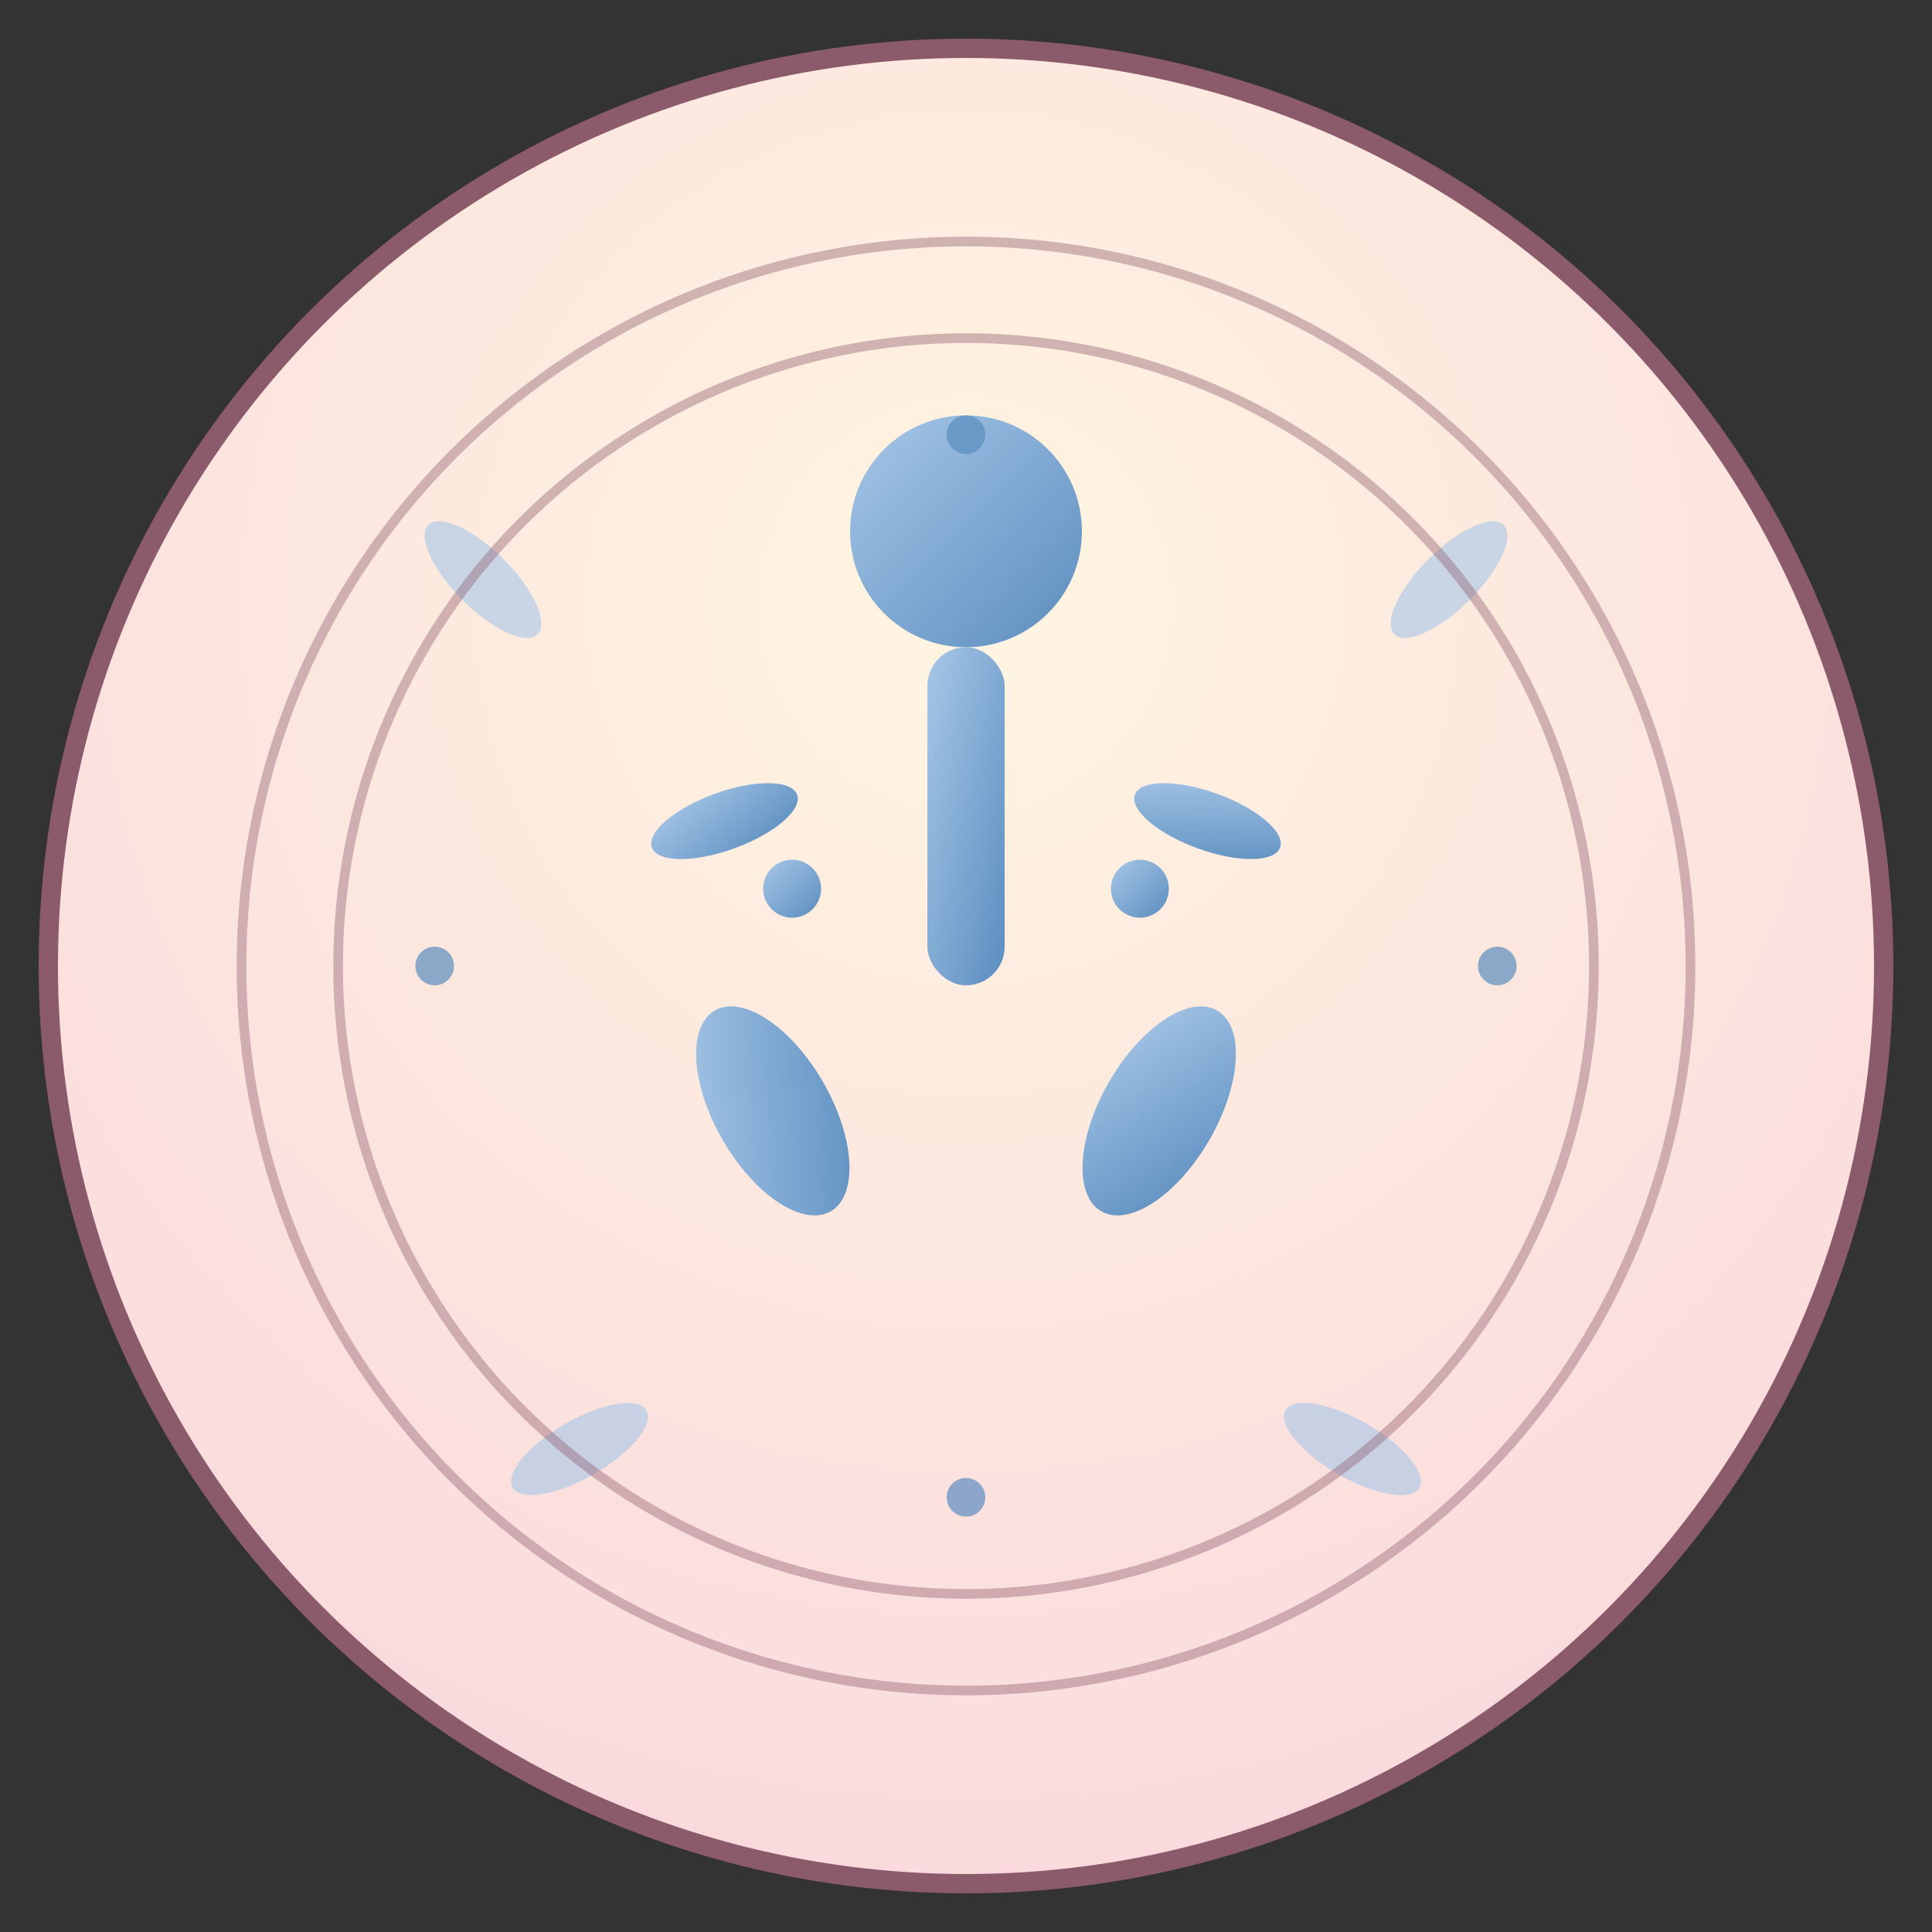
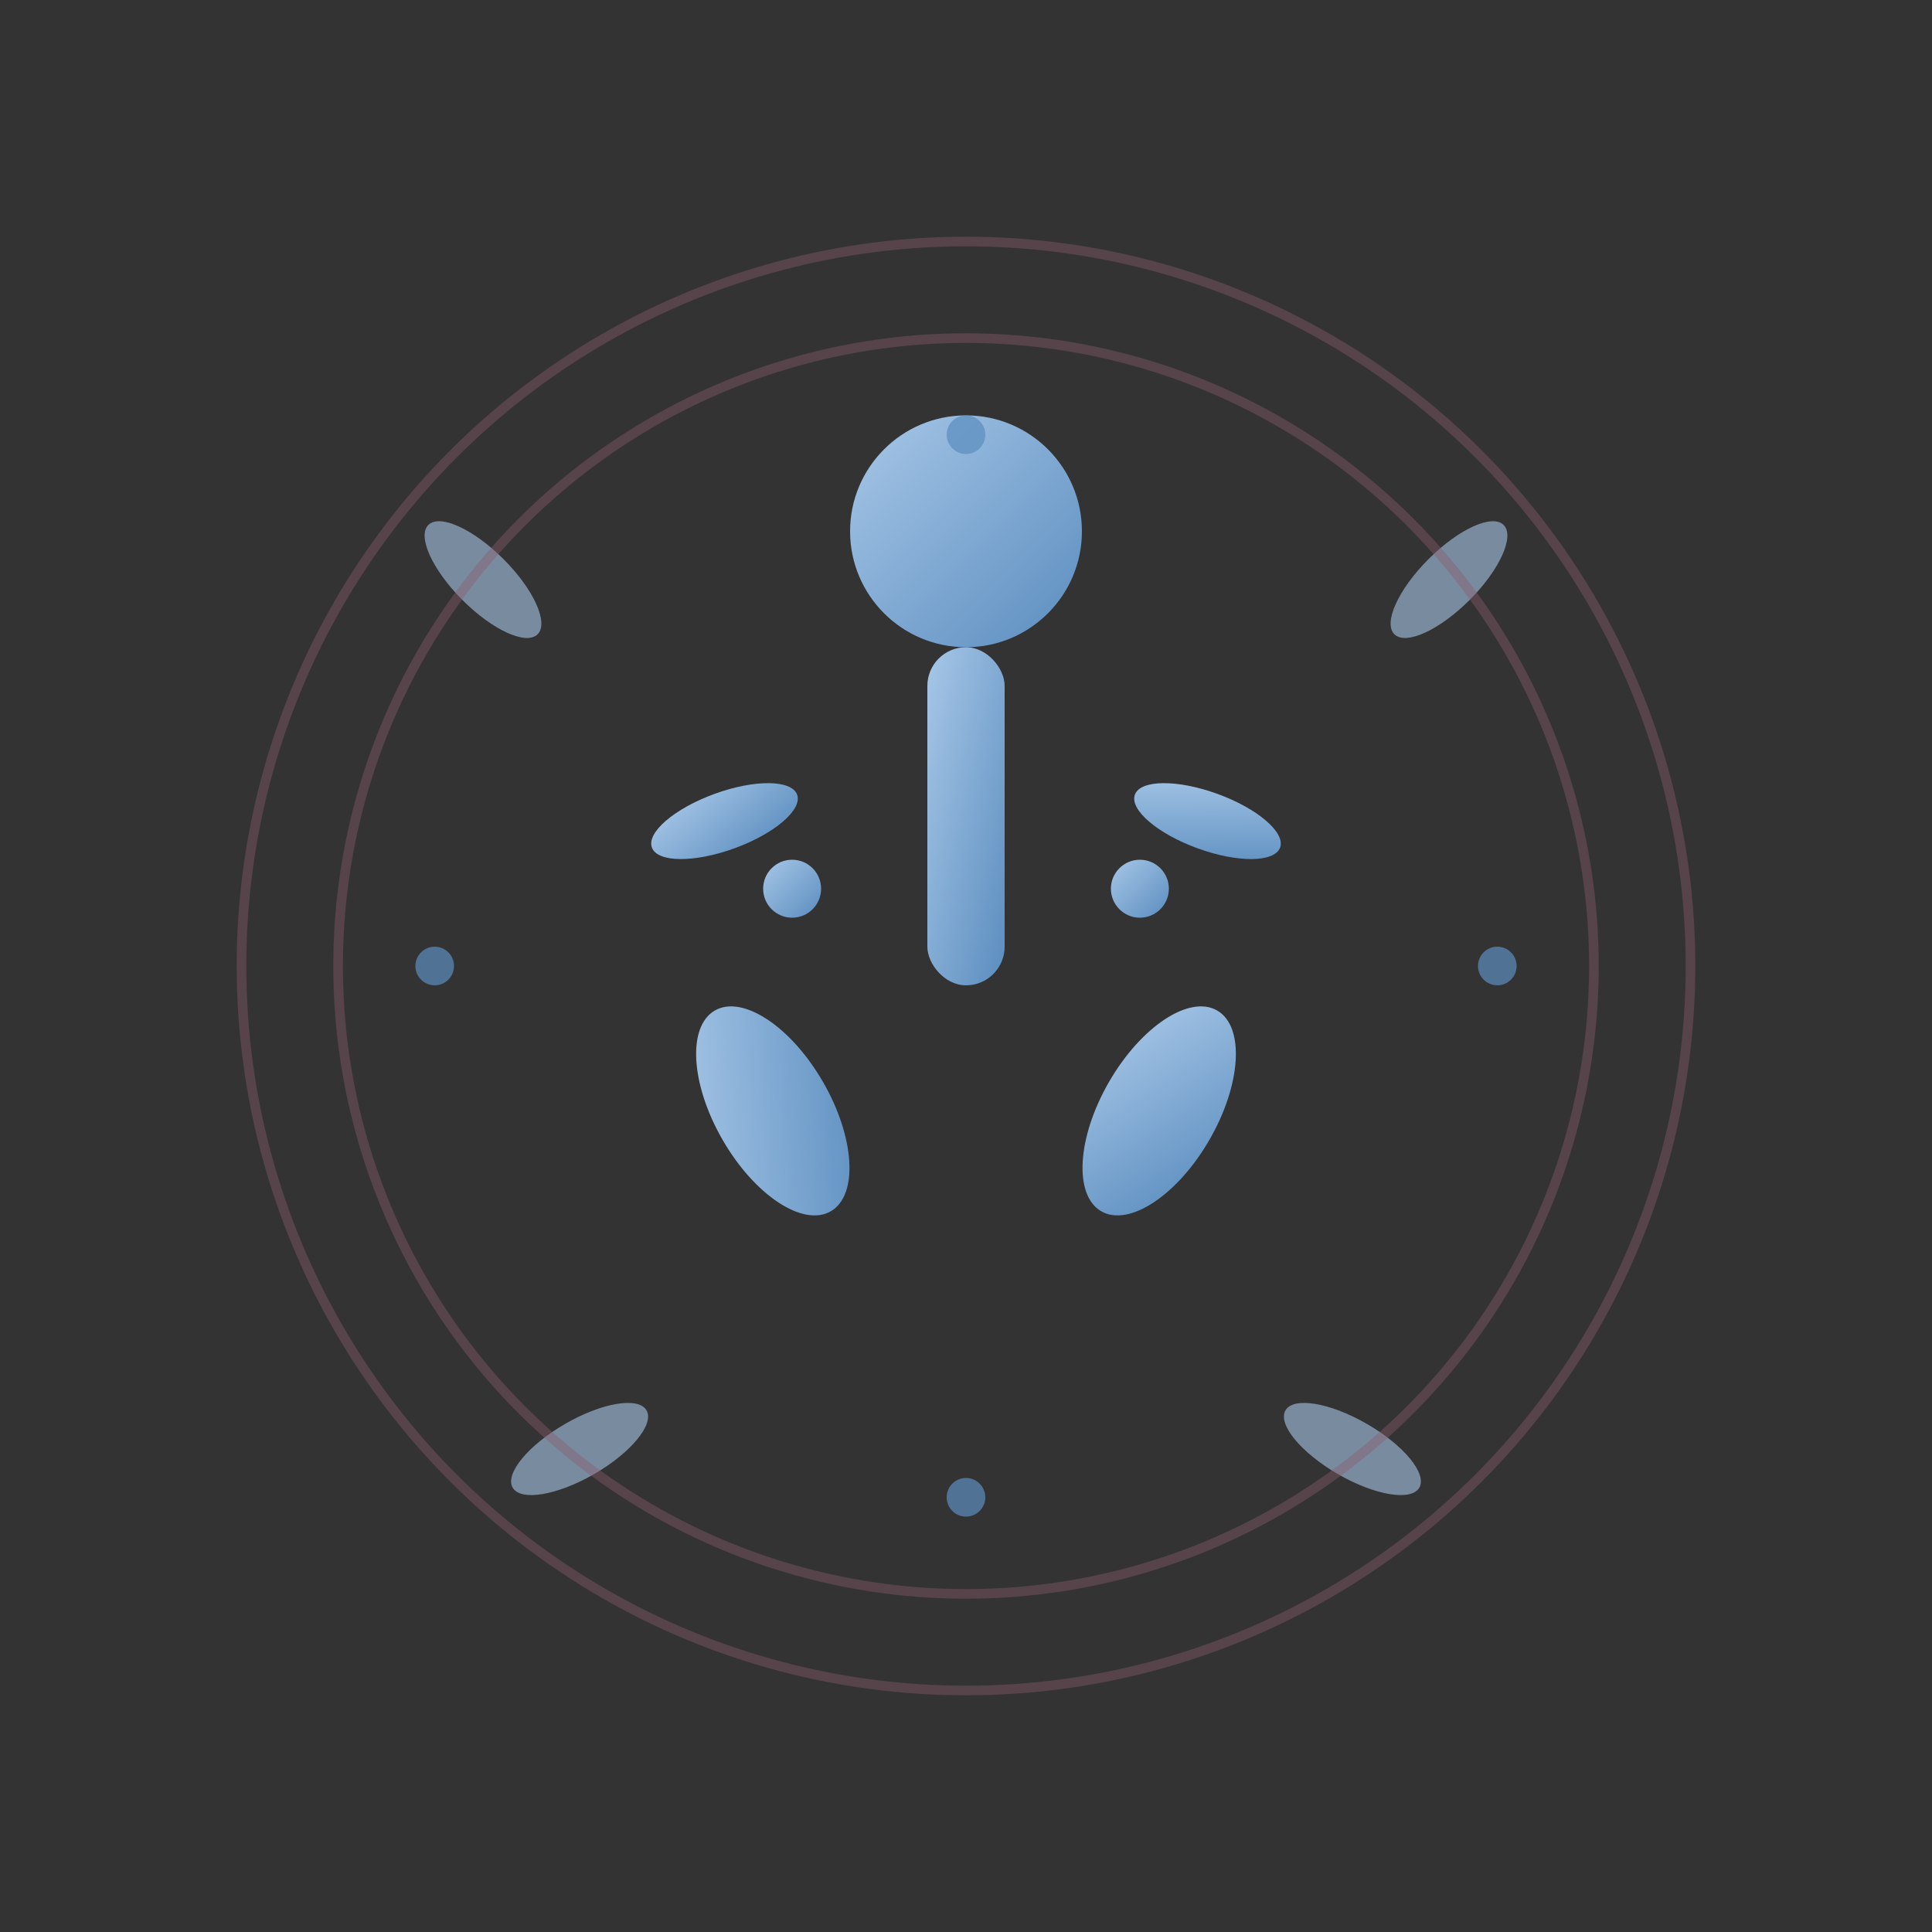
<svg xmlns="http://www.w3.org/2000/svg" viewBox="0 0 200 200" width="200" height="200">
  <rect x="0" y="0" width="200" height="200" fill="#333333" stroke="none" />
  <defs>
    <radialGradient id="bgGradient" cx="50%" cy="30%" r="70%">
      <stop offset="0%" style="stop-color: #fff5e1; stop-opacity: 1" />
      <stop offset="100%" style="stop-color: #fadadd; stop-opacity: 1" />
    </radialGradient>
    <linearGradient id="iconGradient" x1="0%" y1="0%" x2="100%" y2="100%">
      <stop offset="0%" style="stop-color: #a7c7e7; stop-opacity: 1" />
      <stop offset="100%" style="stop-color: #5b8dbf; stop-opacity: 1" />
    </linearGradient>
  </defs>
-   <circle cx="100" cy="100" r="95" fill="url(#bgGradient)" stroke="#8B5A6B" stroke-width="2" />
  <g transform="translate(100,100)" fill="url(#iconGradient)">
    <circle cx="0" cy="-45" r="12" />
    <rect x="-4" y="-33" width="8" height="35" rx="4" />
    <ellipse cx="-25" cy="-15" rx="8" ry="3" transform="rotate(-20 -25 -15)" />
    <ellipse cx="25" cy="-15" rx="8" ry="3" transform="rotate(20 25 -15)" />
    <ellipse cx="-20" cy="15" rx="6" ry="12" transform="rotate(-30 -20 15)" />
    <ellipse cx="20" cy="15" rx="6" ry="12" transform="rotate(30 20 15)" />
    <circle cx="-18" cy="-8" r="3" />
    <circle cx="18" cy="-8" r="3" />
  </g>
  <g fill="#A7C7E7" opacity="0.6">
    <ellipse cx="50" cy="60" rx="8" ry="3" transform="rotate(45 50 60)" />
    <ellipse cx="150" cy="60" rx="8" ry="3" transform="rotate(-45 150 60)" />
    <ellipse cx="60" cy="150" rx="8" ry="3" transform="rotate(-30 60 150)" />
    <ellipse cx="140" cy="150" rx="8" ry="3" transform="rotate(30 140 150)" />
  </g>
  <g fill="none" stroke="#8B5A6B" stroke-width="1" opacity="0.4">
    <circle cx="100" cy="100" r="75" />
    <circle cx="100" cy="100" r="65" />
  </g>
  <g fill="#5B8DBF" opacity="0.7">
    <circle cx="45" cy="100" r="2" />
    <circle cx="155" cy="100" r="2" />
    <circle cx="100" cy="45" r="2" />
    <circle cx="100" cy="155" r="2" />
  </g>
</svg>